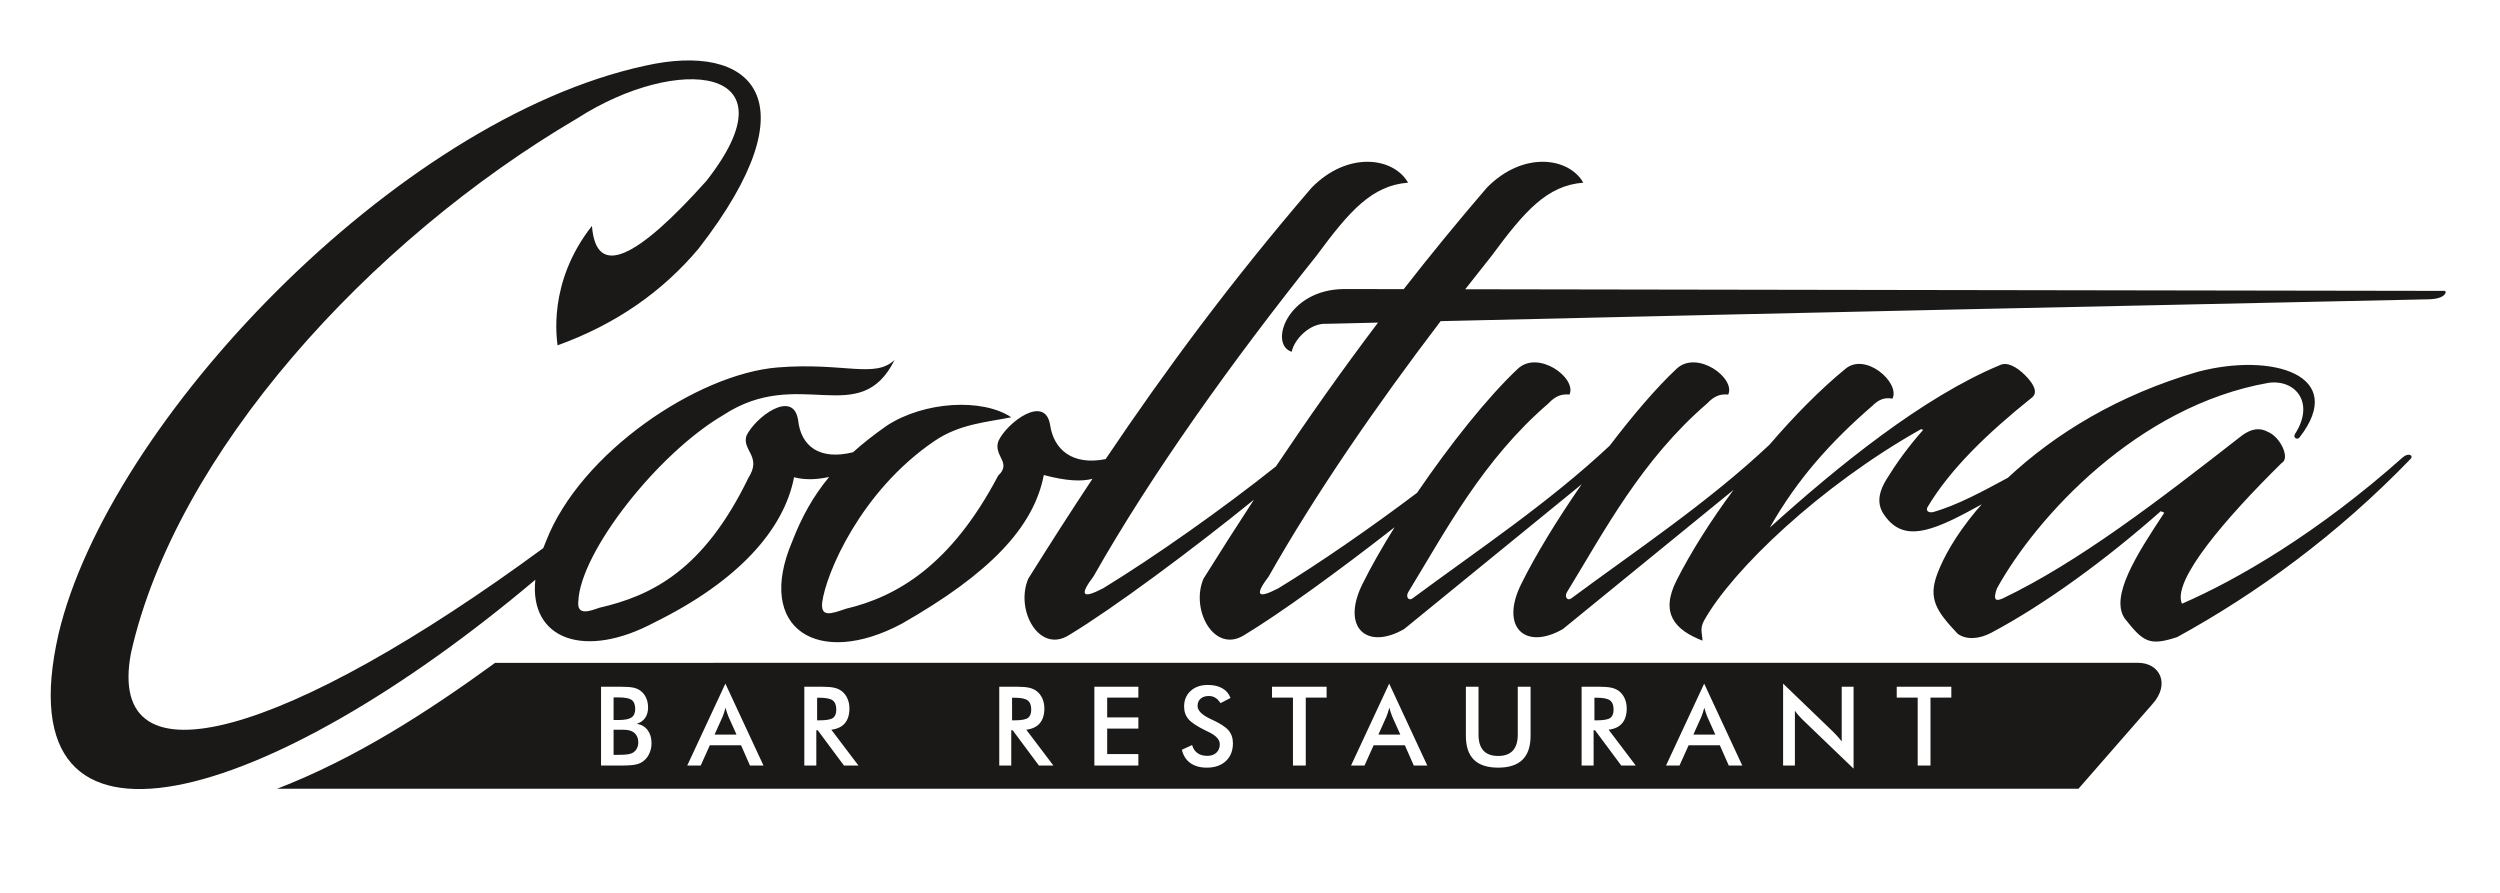
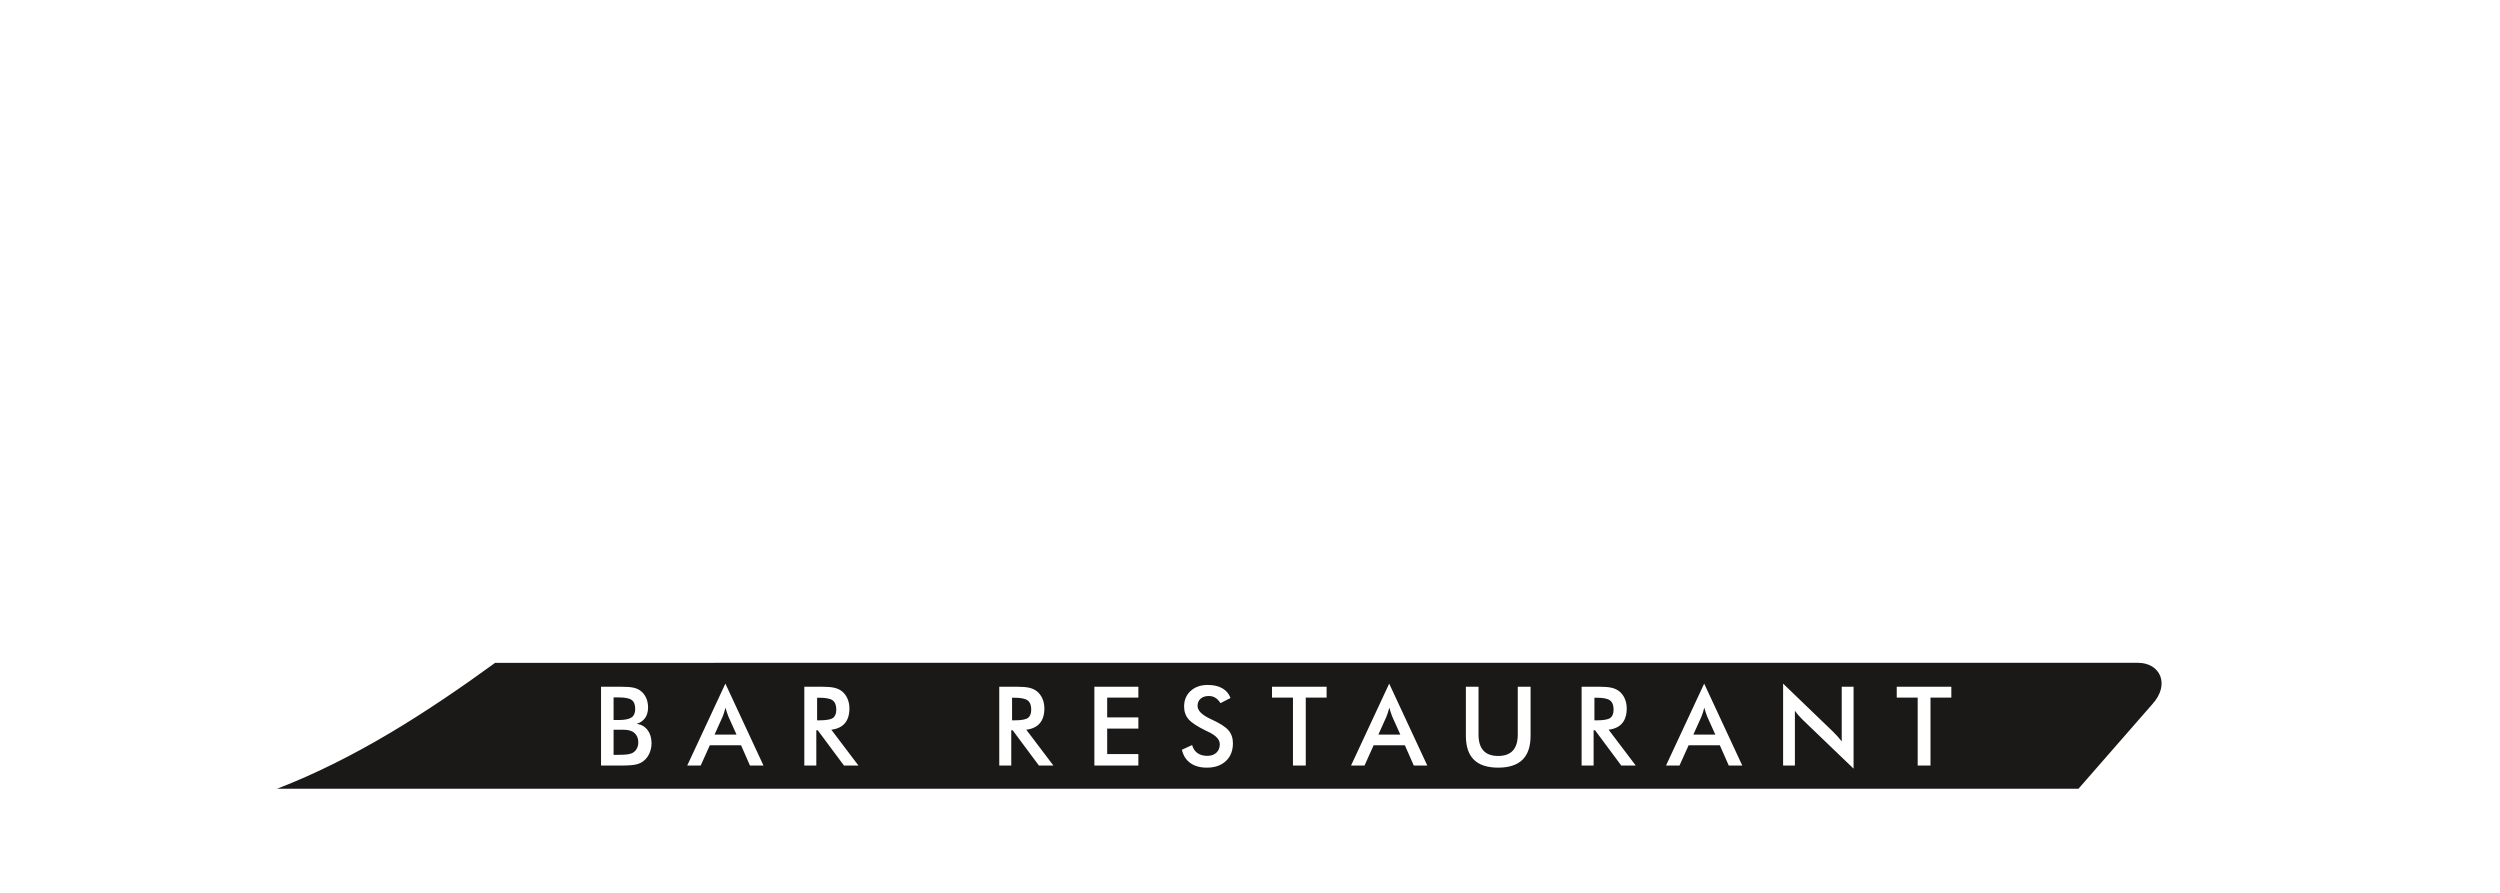
<svg xmlns="http://www.w3.org/2000/svg" version="1.1" id="cooltura-logo" viewBox="0 0 700 250">
  <defs id="defs12" />
  <path d="M 138.635 185.594 L 598.647 185.589 C 604.805 185.589 607.751 191.591 602.628 197.201 L 581.967 220.854 L 77.563 220.854 C 99.535 212.384 119.674 199.389 138.635 185.594 Z M 540.538 195.333 L 540.538 214.355 L 536.952 214.355 L 536.952 195.333 L 531.087 195.333 L 531.087 192.287 L 546.373 192.287 L 546.373 195.333 L 540.538 195.333 Z M 499.269 214.355 L 499.269 191.413 L 513.284 204.903 C 513.67 205.284 514.056 205.69 514.447 206.123 C 514.838 206.555 515.249 207.043 515.682 207.589 L 515.682 192.287 L 519 192.287 L 519 215.214 L 504.697 201.482 C 504.316 201.111 503.946 200.72 503.59 200.309 C 503.23 199.892 502.891 199.465 502.572 199.012 L 502.572 214.355 L 499.269 214.355 Z M 484.059 214.355 L 481.553 208.669 L 472.817 208.669 L 470.255 214.355 L 466.483 214.355 L 477.17 191.413 L 487.841 214.355 L 484.059 214.355 Z M 474.139 205.685 L 480.288 205.685 L 478.029 200.653 C 477.9 200.329 477.761 199.959 477.622 199.542 C 477.484 199.125 477.339 198.662 477.201 198.148 C 477.077 198.631 476.954 199.084 476.815 199.501 C 476.681 199.917 476.542 200.298 476.403 200.653 L 474.139 205.685 Z M 446.211 204.481 L 446.211 214.355 L 442.851 214.355 L 442.851 192.287 L 447.852 192.287 C 449.318 192.287 450.461 192.385 451.268 192.575 C 452.076 192.766 452.765 193.08 453.342 193.522 C 454.026 194.057 454.551 194.747 454.927 195.59 C 455.297 196.434 455.482 197.355 455.482 198.364 C 455.482 200.128 455.055 201.512 454.201 202.516 C 453.347 203.514 452.081 204.116 450.414 204.317 L 458.014 214.355 L 453.959 214.355 L 446.617 204.481 L 446.211 204.481 Z M 446.437 201.693 L 447.085 201.693 C 448.984 201.693 450.244 201.471 450.867 201.029 C 451.489 200.586 451.804 199.804 451.804 198.678 C 451.804 197.463 451.469 196.609 450.8 196.11 C 450.131 195.611 448.891 195.364 447.085 195.364 L 446.437 195.364 L 446.437 201.693 Z M 410.446 192.287 L 413.986 192.287 L 413.986 205.685 C 413.986 207.676 414.444 209.168 415.365 210.172 C 416.286 211.17 417.66 211.669 419.486 211.669 C 421.308 211.669 422.676 211.17 423.597 210.172 C 424.518 209.168 424.976 207.676 424.976 205.685 L 424.976 192.287 L 428.562 192.287 L 428.562 206.02 C 428.562 209.004 427.811 211.237 426.303 212.719 C 424.796 214.2 422.522 214.941 419.491 214.941 C 416.456 214.941 414.187 214.2 412.689 212.724 C 411.192 211.247 410.446 209.014 410.446 206.02 L 410.446 192.287 Z M 395.864 214.355 L 393.359 208.669 L 384.622 208.669 L 382.06 214.355 L 378.288 214.355 L 388.975 191.413 L 399.646 214.355 L 395.864 214.355 Z M 385.944 205.685 L 392.093 205.685 L 389.834 200.653 C 389.705 200.329 389.567 199.959 389.428 199.542 C 389.289 199.125 389.145 198.662 389.006 198.148 C 388.882 198.631 388.759 199.084 388.62 199.501 C 388.486 199.917 388.347 200.298 388.208 200.653 L 385.944 205.685 Z M 365.615 195.333 L 365.615 214.355 L 362.029 214.355 L 362.029 195.333 L 356.164 195.333 L 356.164 192.287 L 371.45 192.287 L 371.45 195.333 L 365.615 195.333 Z M 330.931 209.935 L 333.792 208.613 C 334.065 209.596 334.564 210.347 335.284 210.861 C 336.009 211.381 336.936 211.638 338.057 211.638 C 339.122 211.638 339.971 211.34 340.599 210.748 C 341.227 210.156 341.541 209.364 341.541 208.371 C 341.541 207.074 340.465 205.917 338.314 204.903 C 338.011 204.754 337.785 204.641 337.62 204.574 C 335.192 203.385 333.571 202.315 332.763 201.353 C 331.955 200.396 331.549 199.218 331.549 197.834 C 331.549 196.033 332.161 194.577 333.38 193.46 C 334.6 192.344 336.2 191.788 338.181 191.788 C 339.807 191.788 341.17 192.102 342.266 192.73 C 343.362 193.357 344.118 194.263 344.54 195.436 L 341.736 196.882 C 341.294 196.187 340.81 195.683 340.28 195.364 C 339.755 195.04 339.148 194.88 338.464 194.88 C 337.502 194.88 336.735 195.132 336.169 195.631 C 335.598 196.136 335.315 196.81 335.315 197.654 C 335.315 198.981 336.56 200.216 339.055 201.358 C 339.246 201.451 339.395 201.523 339.503 201.569 C 341.685 202.578 343.182 203.56 344 204.517 C 344.813 205.479 345.219 206.678 345.219 208.114 C 345.219 210.203 344.561 211.865 343.244 213.094 C 341.926 214.324 340.151 214.941 337.908 214.941 C 336.03 214.941 334.492 214.509 333.288 213.645 C 332.089 212.78 331.302 211.546 330.931 209.935 Z M 306.424 214.355 L 306.424 192.287 L 318.742 192.287 L 318.742 195.333 L 310.01 195.333 L 310.01 200.864 L 318.742 200.864 L 318.742 204.013 L 310.01 204.013 L 310.01 211.144 L 318.742 211.144 L 318.742 214.355 L 306.424 214.355 Z M 283.152 204.481 L 283.152 214.355 L 279.792 214.355 L 279.792 192.287 L 284.793 192.287 C 286.26 192.287 287.402 192.385 288.209 192.575 C 289.017 192.766 289.707 193.08 290.283 193.522 C 290.967 194.057 291.492 194.747 291.868 195.59 C 292.238 196.434 292.424 197.355 292.424 198.364 C 292.424 200.128 291.996 201.512 291.142 202.516 C 290.288 203.514 289.023 204.116 287.355 204.317 L 294.955 214.355 L 290.901 214.355 L 283.558 204.481 L 283.152 204.481 Z M 283.378 201.693 L 284.027 201.693 C 285.925 201.693 287.186 201.471 287.808 201.029 C 288.431 200.586 288.745 199.804 288.745 198.678 C 288.745 197.463 288.41 196.609 287.741 196.11 C 287.072 195.611 285.832 195.364 284.027 195.364 L 283.378 195.364 L 283.378 201.693 Z M 228.567 204.481 L 228.567 214.355 L 225.207 214.355 L 225.207 192.287 L 230.208 192.287 C 231.674 192.287 232.817 192.385 233.624 192.575 C 234.432 192.766 235.122 193.08 235.698 193.522 C 236.382 194.057 236.907 194.747 237.283 195.59 C 237.653 196.434 237.838 197.355 237.838 198.364 C 237.838 200.128 237.411 201.512 236.557 202.516 C 235.703 203.514 234.437 204.116 232.77 204.317 L 240.37 214.355 L 236.315 214.355 L 228.973 204.481 L 228.567 204.481 Z M 228.793 201.693 L 229.441 201.693 C 231.34 201.693 232.6 201.471 233.223 201.029 C 233.846 200.586 234.16 199.804 234.16 198.678 C 234.16 197.463 233.825 196.609 233.156 196.11 C 232.487 195.611 231.247 195.364 229.441 195.364 L 228.793 195.364 L 228.793 201.693 Z M 209.997 214.355 L 207.492 208.669 L 198.755 208.669 L 196.193 214.355 L 192.422 214.355 L 203.108 191.413 L 213.779 214.355 L 209.997 214.355 Z M 200.077 205.685 L 206.226 205.685 L 203.967 200.653 C 203.838 200.329 203.7 199.959 203.561 199.542 C 203.422 199.125 203.278 198.662 203.139 198.148 C 203.015 198.631 202.892 199.084 202.753 199.501 C 202.619 199.917 202.48 200.298 202.341 200.653 L 200.077 205.685 Z M 168.29 214.355 L 168.29 192.287 L 173.852 192.287 C 175.442 192.287 176.615 192.375 177.371 192.545 C 178.128 192.714 178.776 192.997 179.306 193.388 C 179.99 193.893 180.52 194.551 180.896 195.364 C 181.271 196.177 181.462 197.077 181.462 198.06 C 181.462 199.238 181.189 200.221 180.649 201.008 C 180.103 201.795 179.316 202.346 178.282 202.66 C 179.568 202.861 180.582 203.447 181.323 204.414 C 182.059 205.387 182.429 206.606 182.429 208.083 C 182.429 208.978 182.275 209.827 181.961 210.63 C 181.652 211.437 181.21 212.122 180.633 212.683 C 180.031 213.295 179.285 213.727 178.39 213.979 C 177.495 214.231 175.992 214.355 173.883 214.355 L 168.29 214.355 Z M 171.804 211.355 L 173.039 211.355 C 174.294 211.355 175.236 211.304 175.858 211.206 C 176.481 211.103 176.97 210.928 177.335 210.676 C 177.778 210.388 178.117 209.992 178.359 209.503 C 178.601 209.009 178.719 208.469 178.719 207.872 C 178.719 207.172 178.575 206.555 178.282 206.035 C 177.989 205.51 177.572 205.104 177.032 204.816 C 176.692 204.641 176.301 204.517 175.864 204.435 C 175.426 204.358 174.845 204.317 174.125 204.317 L 173.039 204.317 L 171.804 204.317 L 171.804 211.355 Z M 171.804 201.605 L 173.173 201.605 C 174.881 201.605 176.09 201.374 176.8 200.905 C 177.505 200.437 177.86 199.65 177.86 198.544 C 177.86 197.34 177.536 196.491 176.883 196.002 C 176.229 195.513 174.994 195.272 173.173 195.272 L 171.804 195.272 L 171.804 201.605 Z" style="fill:#1b1918;fill-rule:evenodd" id="path2" />
-   <path d="M 615.323 104.116 C 636.224 98.575 657.481 105.009 643.83 122.523 C 643.135 123.276 642.007 122.51 642.592 121.527 C 648.281 112.725 642.671 106.134 635.161 107.199 C 598.541 113.627 570.187 144.747 559.14 164.762 C 558.276 167.259 558.218 168.69 560.71 167.589 C 582.134 157.312 604.131 140.367 627.905 121.823 C 630.058 120.34 632.318 119.49 634.962 120.906 C 638.485 122.282 641.332 128.323 638.881 129.627 C 623.271 144.986 608.055 162.623 610.952 169.043 C 626.499 162.284 648.938 149.278 672.794 128.04 C 674.219 126.794 675.759 127.346 675.069 128.39 C 654.276 149.947 631.724 166.246 609.632 178.375 C 601.799 180.973 600.11 179.744 594.921 173.167 C 590.768 167.033 598.125 155.479 606.012 143.546 L 605.015 143.132 C 589.639 156.732 572.623 169.152 557.652 177.123 C 554.266 178.952 550.619 179.239 548.168 177.478 C 542.212 171.142 539.783 167.681 542.476 160.584 C 544.091 156.326 547.317 150.204 553.391 142.922 C 553.89 142.345 554.398 141.769 554.913 141.197 C 542.296 148.185 534.344 151.738 528.799 145.725 C 526.661 143.306 524.534 140.195 528.224 134.192 C 530.878 129.874 534.286 125.091 538.495 120.363 L 537.9 120.161 C 509.673 136.021 485.029 159.601 477.117 173.804 C 475.822 176.129 476.725 177.772 476.694 179.381 C 469.028 176.399 464.74 171.793 469.439 162.508 C 473.523 154.438 479.09 145.679 485.391 137.168 L 437.621 176.127 C 427.137 182.168 419.934 175.73 425.907 163.599 C 429.905 155.478 436.052 145.428 442.881 135.587 L 393.172 176.127 C 382.687 182.168 375.484 175.73 381.457 163.599 C 383.82 158.799 386.934 153.326 390.495 147.621 C 375.281 159.529 358.491 171.735 348.396 177.819 C 339.976 183.133 333.252 170.721 336.983 162.025 C 341.618 154.615 346.304 147.256 351.1 139.918 C 333.879 153.899 311.635 170.404 299.333 177.819 C 290.913 183.133 284.189 170.721 287.92 162.025 C 293.789 152.642 299.739 143.344 305.892 134.063 C 302.906 134.859 298.639 134.711 292.269 133.009 C 289.452 147.662 277.075 160.626 252.543 174.615 C 229.161 187.123 211.341 176.169 221.829 151.596 C 224.483 144.728 227.701 138.925 232.163 133.547 C 228.919 134.262 225.49 134.475 222.338 133.633 C 219.521 148.286 206.689 162.74 183.246 174.277 C 163.625 184.773 148.162 178.983 149.892 162.329 C 75.611 225.044 0.289 248.16 16.395 177.483 C 30.379 118.342 110.706 33.583 180.521 18.427 C 210.383 11.634 228.14 27.654 195.628 69.588 C 185.623 81.5 172.655 90.722 156.11 96.699 C 155.979 95.11 153.197 79.188 165.747 63.252 C 166.896 78.342 178.576 72.111 197.76 50.69 C 223.364 18.135 189.518 15.221 161.7 33.098 C 103.056 67.54 49.227 127.047 36.682 182.799 C 29.307 221.638 81.178 205.634 152.117 153.47 C 152.351 152.854 152.599 152.231 152.87 151.596 C 162.486 126.709 195.341 104.678 217.759 102.88 C 236.269 101.396 245.014 106.083 250.507 100.746 C 240.723 120.426 223.78 102.246 202.52 116.228 C 184.237 126.901 162.496 154.526 161.931 168.36 C 161.49 172.595 165.26 171.049 167.852 170.166 C 182.511 166.791 197.04 159.621 209.541 133.827 C 213.424 127.787 207.768 126.189 208.982 122.058 C 211.379 116.9 222.054 108.845 223.463 117.569 C 224.241 125.04 229.577 128.94 238.844 126.631 C 241.613 124.136 244.748 121.673 248.326 119.173 C 258.801 112.343 275.078 111.453 283.152 116.835 C 276.306 118.227 268.734 118.67 261.661 123.474 C 240.917 137.564 231.268 160.644 230.215 168.651 C 229.773 172.886 232.558 171.952 236.846 170.457 C 251.122 167.082 266.272 158.298 279.472 133.203 C 283.455 129.468 278.042 127.714 279.552 123.484 C 281.949 118.326 292.623 110.271 294.033 118.994 C 295.046 125.831 300.189 130.411 309.575 128.547 C 326.335 103.628 344.748 78.74 367.234 52.575 C 377.38 42.214 390.2 44.015 394.259 51.147 C 384.107 51.955 377.89 59.035 368.605 71.614 C 345.098 101.023 322.433 132.692 306.192 161.376 C 302.378 166.424 302.711 167.952 308.889 164.713 C 323.341 155.89 342.527 142.337 357.28 130.571 C 366.222 117.205 375.619 103.859 385.847 90.33 L 371.555 90.665 C 366.699 90.336 362.311 95.146 361.683 98.503 C 355.156 96.447 360.421 80.976 376.41 80.932 L 393.044 80.96 C 400.326 71.627 408.036 62.187 416.297 52.575 C 426.443 42.214 439.263 44.015 443.322 51.147 C 433.17 51.955 426.953 59.035 417.668 71.614 C 415.188 74.715 412.718 77.843 410.264 80.988 L 684.492 81.447 C 685.195 81.534 684.89 83.718 679.969 83.806 C 585.875 85.817 514.676 87.334 403.379 89.921 C 385.146 113.869 368.169 138.566 355.255 161.376 C 351.441 166.424 351.774 167.952 357.952 164.713 C 369.441 157.699 383.923 147.695 396.789 137.977 C 405.929 124.542 416.554 111.177 424.958 103.285 C 430.678 97.867 441.569 105.831 439.459 110.474 C 437.25 110.282 435.576 110.818 433.551 112.962 C 415.181 128.799 404.895 148.467 394.228 165.932 C 393.585 167.273 394.512 168.317 395.531 167.532 C 413.123 154.479 433.522 140.923 450.726 124.78 C 457.209 116.249 463.802 108.549 469.407 103.285 C 475.128 97.867 486.019 105.831 483.908 110.474 C 481.7 110.282 480.026 110.818 478.001 112.962 C 459.631 128.799 449.345 148.467 438.677 165.932 C 438.035 167.273 438.961 168.317 439.981 167.532 C 457.682 154.398 478.225 140.755 495.495 124.48 C 502.41 116.399 509.687 109.052 516.567 103.397 C 522.224 98.39 532.108 107.124 529.893 111.614 C 527.82 111.264 526.215 111.681 524.202 113.68 C 512.598 123.744 503.267 134.114 495.544 147.728 C 514.452 130.63 538.379 111.21 559.944 102.248 C 562.015 101.2 564.751 102.809 566.958 104.991 C 569.166 107.171 570.944 109.884 568.832 111.406 C 556.453 121.309 545.979 131.429 539.691 142.028 C 539.214 142.915 539.829 143.64 541.22 143.398 C 548.136 141.447 555.408 137.437 562.209 133.772 C 575.53 121.348 593.118 110.598 615.323 104.116 Z" style="fill:#1b1918;fill-rule:evenodd" id="path4" />
</svg>